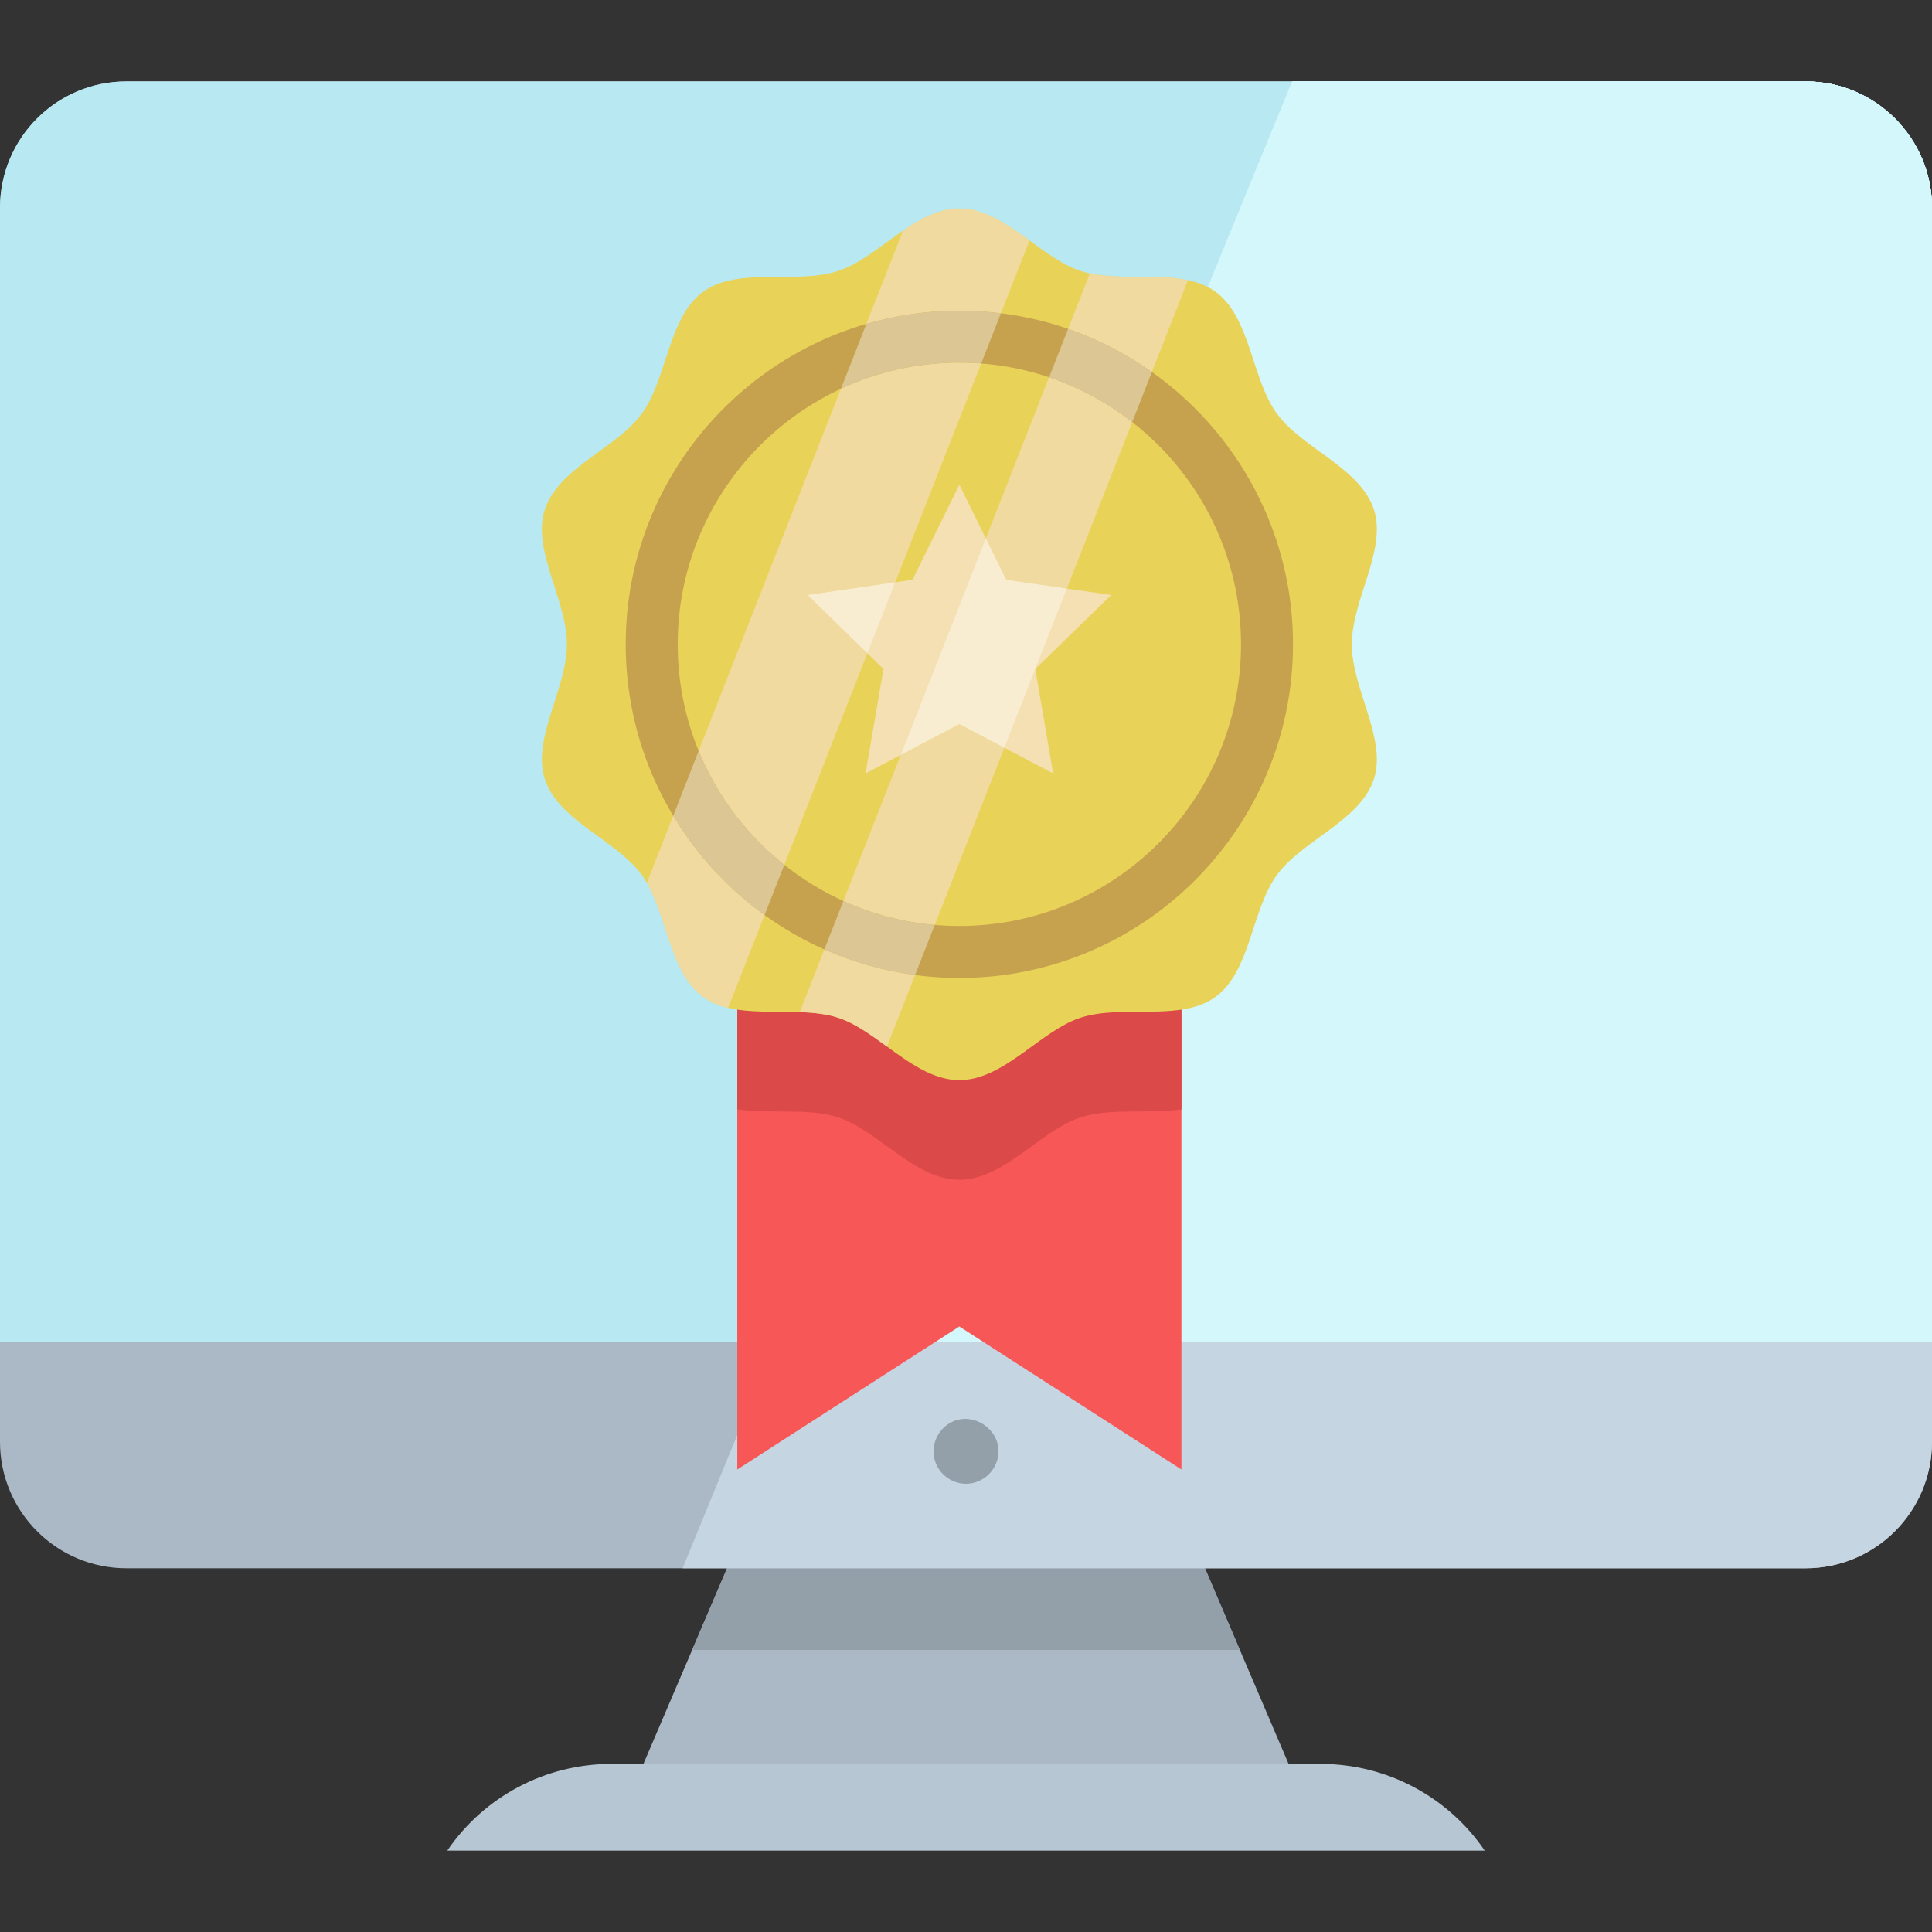
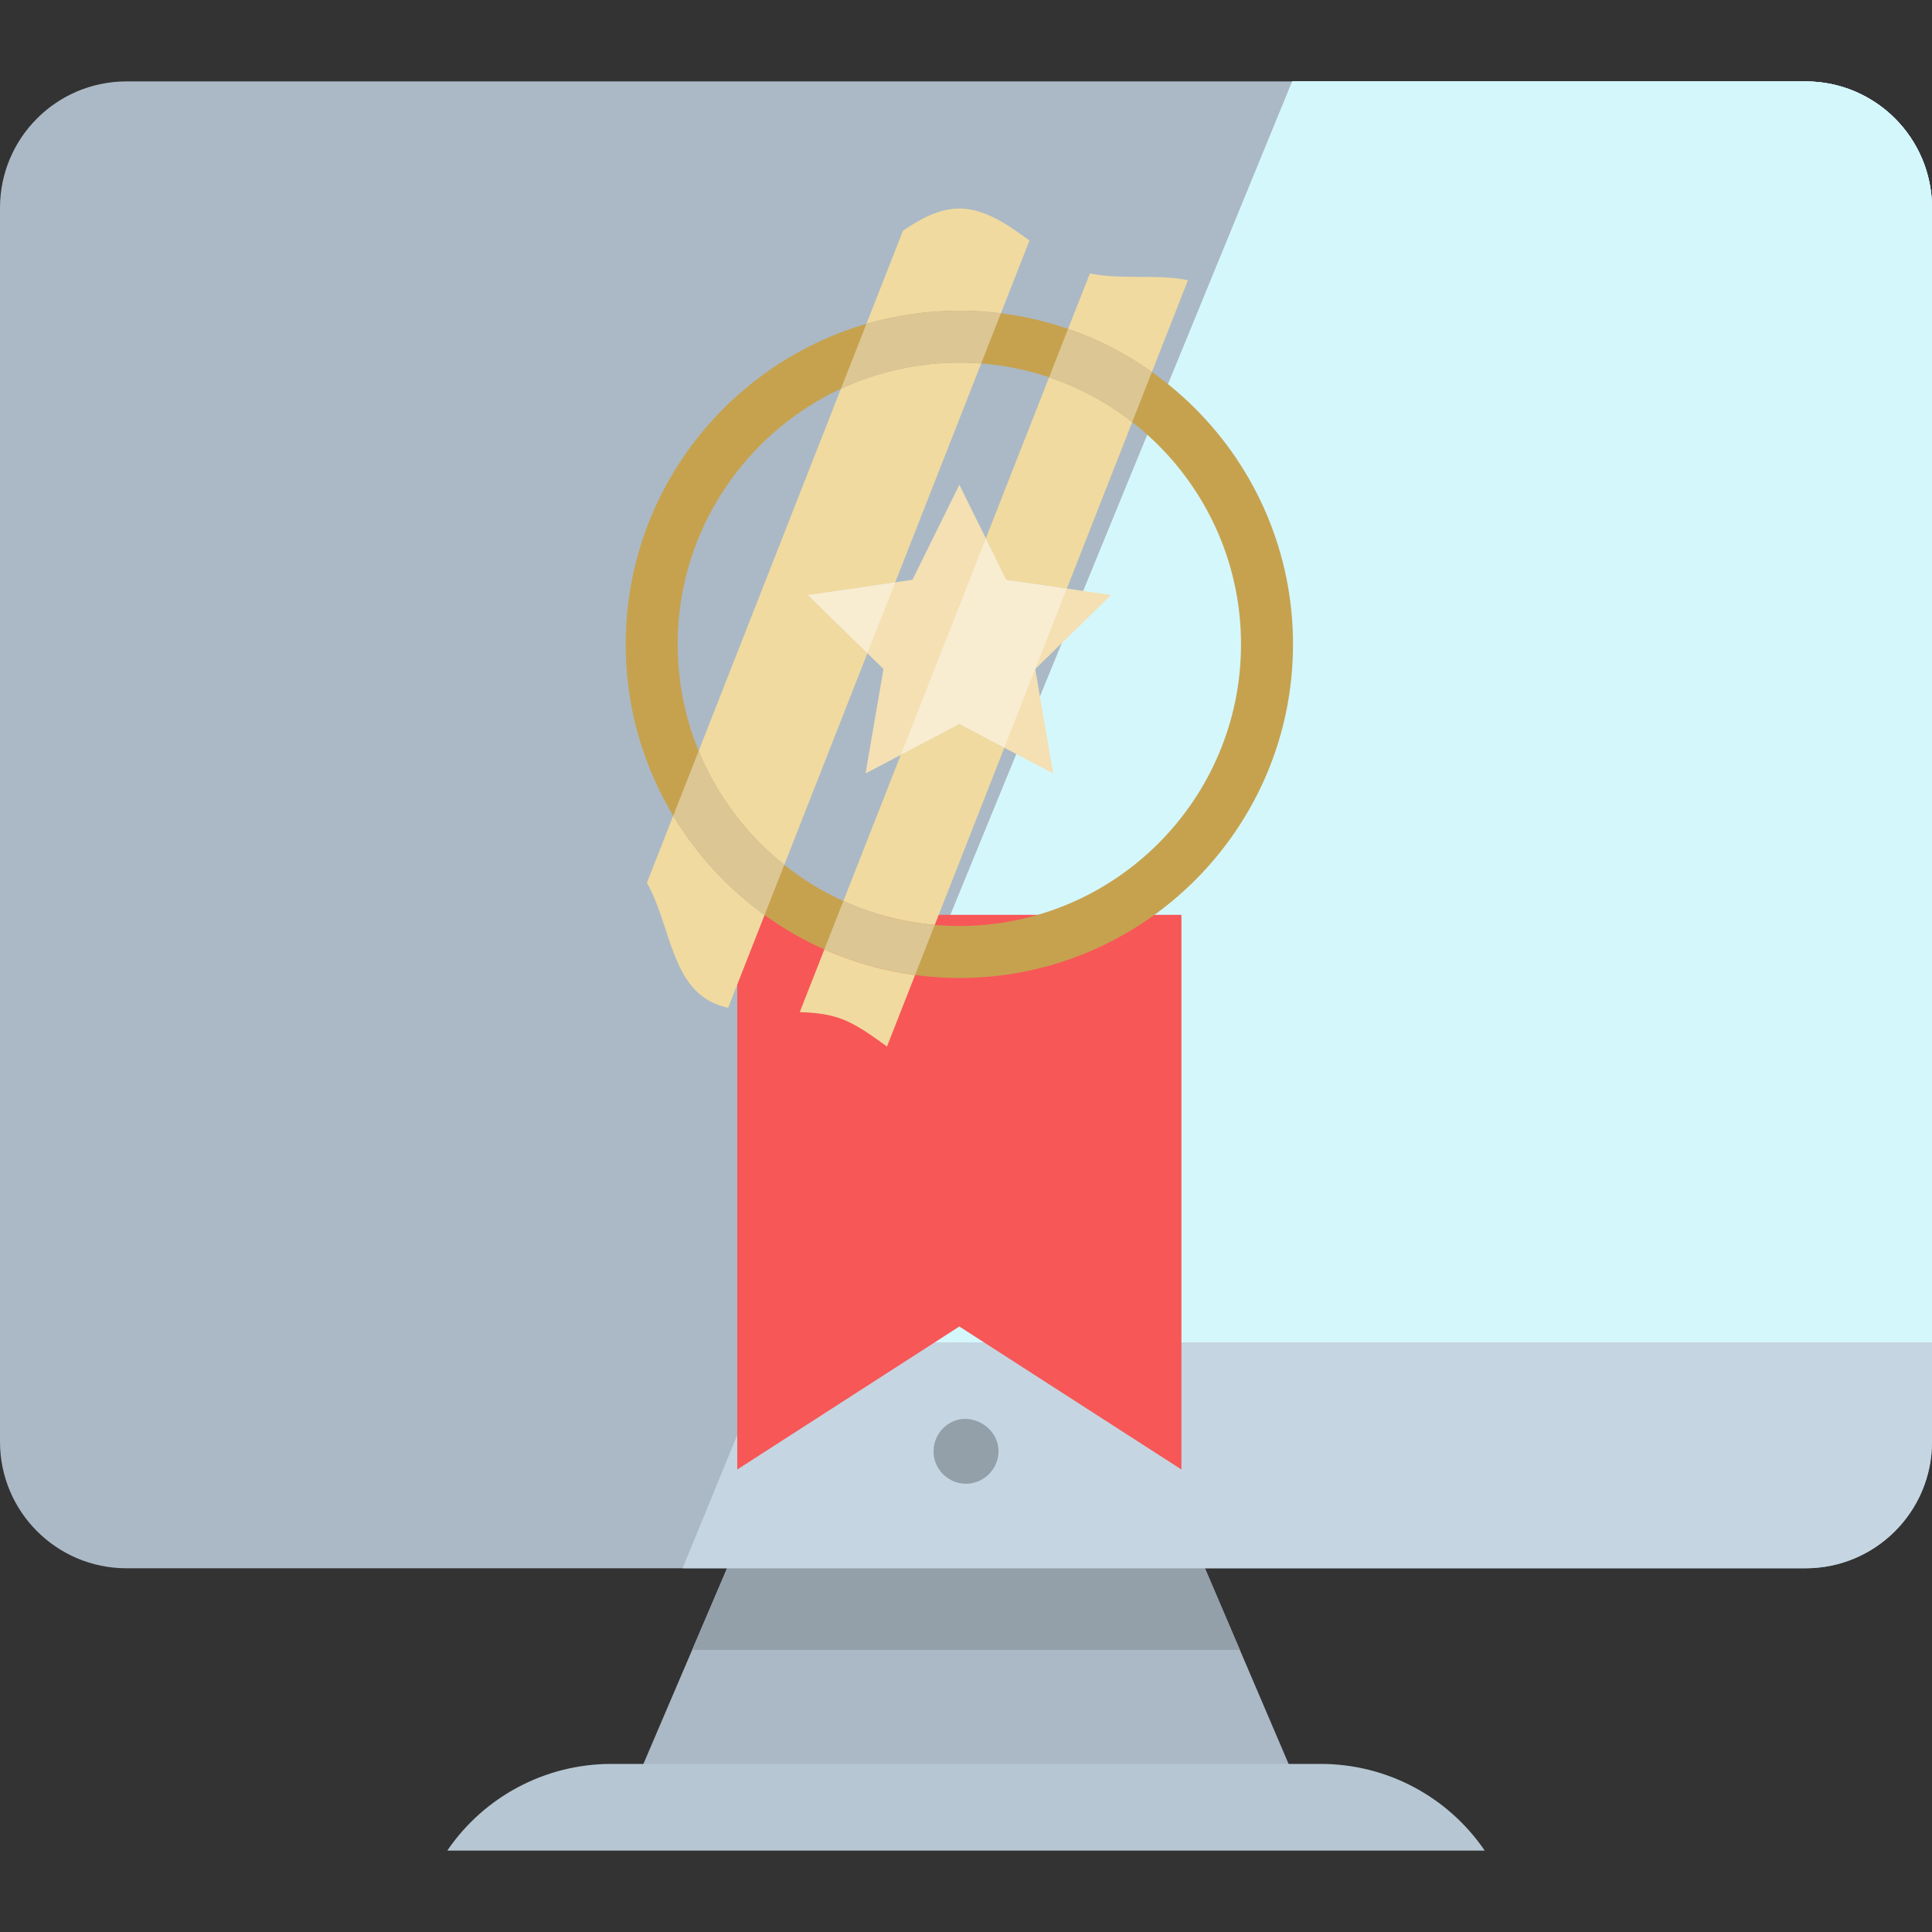
<svg xmlns="http://www.w3.org/2000/svg" height="800px" width="800px" version="1.1" id="Layer_1" viewBox="0 0 512 512" xml:space="preserve">
  <rect x="0" y="0" width="512" height="512" fill="#333333" stroke="none" />
  <polygon style="fill:#ABB9C6;" points="346.4,478.938 165.605,478.938 178.512,448.737 183.427,437.253 194.153,412.162   317.852,412.162 328.578,437.253 333.492,448.737 " />
  <polygon style="fill:#93A0AA;" points="328.578,437.253 183.427,437.253 194.153,412.162 317.852,412.162 " />
  <path style="fill:#B6C7D3;" d="M393.462,490.425H118.535l0,0c9.791-14.369,26.054-22.967,43.442-22.967h188.043  C367.408,467.458,383.67,476.056,393.462,490.425L393.462,490.425z" />
  <path style="fill:#ABB9C6;" d="M512,55.095v326.991c0,18.511-14.997,33.52-33.509,33.52H33.509C14.997,415.606,0,400.597,0,382.086  V55.095c0-18.511,14.997-33.52,33.509-33.52h444.983C497.003,21.575,512,36.584,512,55.095z" />
  <path style="fill:#C5D6E2;" d="M512,55.095v326.991c0,18.511-14.997,33.52-33.509,33.52H180.898l24.552-59.875L342.47,21.575  h136.021C497.003,21.575,512,36.584,512,55.095z" />
-   <path style="fill:#B8E9F2;" d="M512,55.095v300.636H0V55.095c0-18.511,14.997-33.52,33.509-33.52h444.983  C497.003,21.575,512,36.584,512,55.095z" />
  <g>
    <path id="SVGCleanerId_0" style="fill:#D4F7FC;" d="M512,55.095v300.636H205.45L342.47,21.575h136.021   C497.003,21.575,512,36.584,512,55.095z" />
  </g>
  <path style="fill:#93A0AA;" d="M256.002,393.214c-3.448,0-6.634-2.135-7.958-5.317c-1.465-3.521-0.359-7.694,2.622-10.058  c6.24-4.949,15.53,0.968,13.723,8.703C263.488,390.388,259.968,393.214,256.002,393.214z" />
  <g>
-     <path id="SVGCleanerId_0_1_" style="fill:#D4F7FC;" d="M512,55.095v300.636H205.45L342.47,21.575h136.021   C497.003,21.575,512,36.584,512,55.095z" />
-   </g>
+     </g>
  <g>
    <path id="SVGCleanerId_0_2_" style="fill:#D4F7FC;" d="M512,55.095v300.636H205.45L342.47,21.575h136.021   C497.003,21.575,512,36.584,512,55.095z" />
  </g>
  <polygon style="fill:#F75757;" points="313.09,242.443 313.09,389.431 254.237,351.535 195.385,389.431 195.385,242.443 " />
-   <path style="fill:#DB4949;" d="M313.09,236.701v57.279c-8.532,1.286-18.752-0.459-26.699,2.124  c-10.68,3.468-20.314,16.548-32.154,16.548s-21.463-13.08-32.142-16.548c-7.958-2.584-18.178-0.827-26.71-2.124v-57.279H313.09z" />
-   <path style="fill:#E8D358;" d="M358.251,170.753c0,11.841,9.325,25.012,5.857,35.69c-3.595,11.07-19.006,16.227-25.713,25.437  c-6.775,9.313-6.959,25.539-16.261,32.303c-9.22,6.718-24.678,1.918-35.748,5.512c-10.678,3.468-20.303,16.549-32.142,16.549  c-6.936,0-13.114-4.49-19.189-8.9c-4.296-3.123-8.544-6.213-12.965-7.648c-3.112-1.011-6.58-1.355-10.151-1.481  c-6.431-0.23-13.217,0.264-18.983-1.125c-2.41-0.563-4.651-1.47-6.603-2.894c-8.647-6.293-9.428-20.751-14.928-30.237  c-0.412-0.722-0.861-1.424-1.344-2.078c-6.706-9.21-22.117-14.354-25.71-25.437c-3.469-10.678,5.857-23.85,5.857-35.69  c0-11.839-9.326-25.011-5.857-35.702c3.594-11.07,19.004-16.215,25.71-25.436c6.776-9.302,6.96-25.528,16.272-32.304  c9.21-6.706,24.666-1.906,35.736-5.499c5.88-1.907,11.438-6.729,17.214-10.68c4.731-3.215,9.623-5.869,14.94-5.869  c6.707,0,12.701,4.204,18.58,8.464c4.502,3.272,8.933,6.58,13.561,8.084c0.793,0.253,1.607,0.471,2.446,0.643  c8.108,1.747,17.962,0.103,25.987,1.803c2.688,0.563,5.168,1.493,7.303,3.055c9.313,6.776,9.497,23.002,16.272,32.304  c6.706,9.221,22.117,14.366,25.713,25.436C367.575,145.743,358.251,158.915,358.251,170.753" />
  <polyline style="fill:#F4E0B3;" points="254.24,128.459 266.669,153.644 294.463,157.682 274.352,177.287 279.099,204.967   254.24,191.898 229.38,204.967 234.129,177.287 214.018,157.682 241.811,153.644 254.24,128.459 " />
  <path style="fill:#C6A24F;" d="M254.24,259.174c-48.756,0-88.422-39.666-88.422-88.422s39.666-88.422,88.422-88.422  s88.422,39.666,88.422,88.422S302.996,259.174,254.24,259.174 M254.24,96.109c-41.158,0-74.642,33.485-74.642,74.642  c0,41.159,33.485,74.642,74.642,74.642s74.642-33.483,74.642-74.642C328.882,129.594,295.397,96.109,254.24,96.109" />
  <path style="fill:#F1DA9F;" d="M178.407,216.187l-6.98,17.772c5.501,9.485,6.281,23.943,14.928,30.237  c1.952,1.424,4.191,2.331,6.603,2.894l9.656-24.588C192.876,235.472,184.616,226.512,178.407,216.187 M254.24,96.109  c-11.207,0-21.844,2.483-31.392,6.927l-37.695,95.976c4.886,11.903,12.764,22.274,22.691,30.173l22.016-56.059l-15.844-15.443  l23.234-3.376l22.769-57.976C258.114,96.184,256.184,96.109,254.24,96.109 M254.245,55.264c-5.317,0-10.209,2.654-14.94,5.869l0,0  l-9.695,24.686c7.821-2.271,16.086-3.49,24.63-3.49c3.729,0,7.405,0.232,11.014,0.682l7.573-19.283  C266.946,59.468,260.953,55.264,254.245,55.264" />
  <polyline style="fill:#F8ECD1;" points="237.252,154.306 214.018,157.682 229.86,173.126 237.252,154.306 " />
  <path style="fill:#DCC693;" d="M185.153,199.011l-6.745,17.176c6.209,10.325,14.469,19.285,24.208,26.313l5.23-13.316  C197.917,221.286,190.039,210.914,185.153,199.011 M254.24,82.329c-8.544,0-16.809,1.218-24.63,3.49l-6.761,17.217  c9.547-4.444,20.186-6.927,31.392-6.927c1.944,0,3.874,0.075,5.782,0.222l5.231-13.32C261.644,82.561,257.968,82.329,254.24,82.329" />
  <path style="fill:#F1DA9F;" d="M218.463,251.61l-6.521,16.604c3.571,0.126,7.039,0.471,10.151,1.481  c4.421,1.435,8.669,4.524,12.965,7.648l7.441-18.947C234.052,257.272,225.986,254.953,218.463,251.61 M254.24,191.898l-15.529,8.164  l-15.204,38.707c7.495,3.4,15.648,5.597,24.211,6.341l18.439-46.949L254.24,191.898 M274.357,177.281l-0.006,0.006l0.001,0.007  L274.357,177.281 M278.017,99.991l-16.763,42.679l5.417,10.975l16.055,2.332l17.327-44.117  C293.492,106.745,286.058,102.701,278.017,99.991 M288.832,72.456l-5.772,14.695c7.981,2.758,15.443,6.628,22.208,11.426  l9.551-24.318C306.795,72.559,296.941,74.201,288.832,72.456L288.832,72.456" />
  <polyline style="fill:#F8ECD1;" points="261.254,142.67 238.709,200.062 254.24,191.898 266.156,198.163 274.353,177.293   274.352,177.287 274.357,177.281 282.724,155.977 266.669,153.644 261.254,142.67 " />
  <path style="fill:#DCC693;" d="M223.505,238.77l-5.044,12.84c7.524,3.343,15.589,5.662,24.035,6.788l5.218-13.286  C239.154,244.366,231.002,242.171,223.505,238.77 M283.061,87.151l-5.044,12.841c8.041,2.709,15.475,6.755,22.034,11.868  l5.217-13.283C298.504,93.779,291.042,89.909,283.061,87.151" />
</svg>